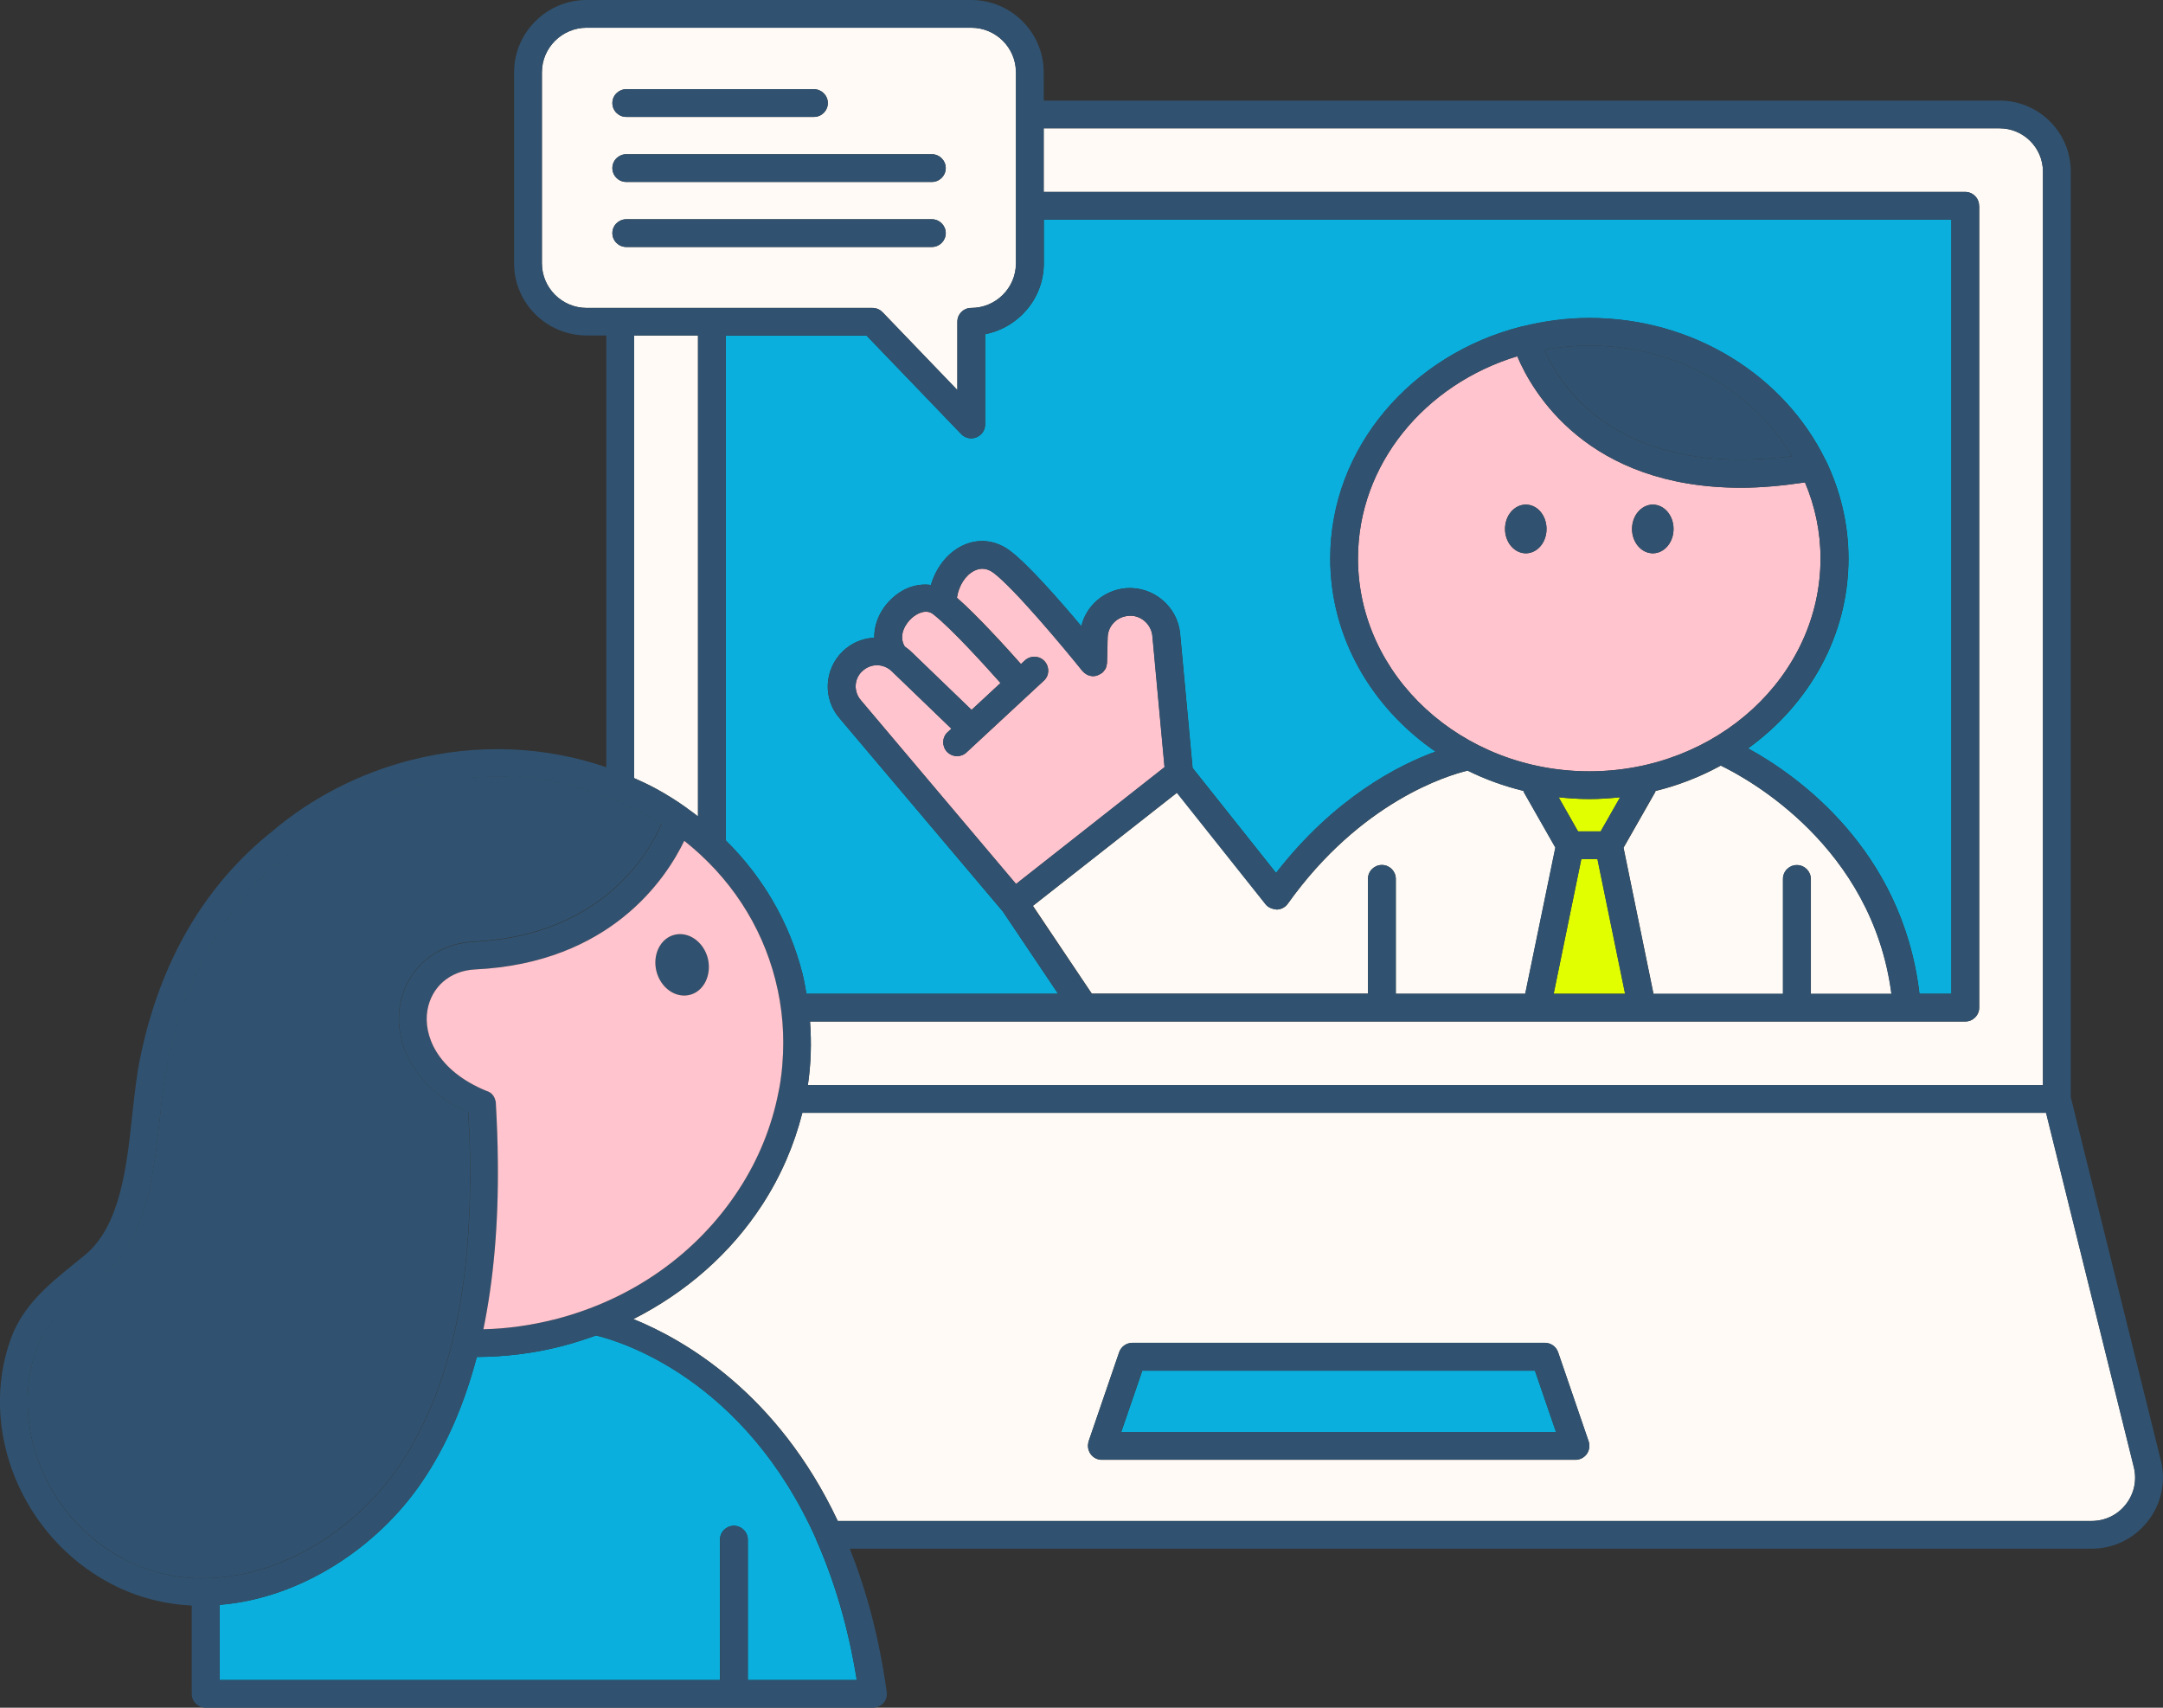
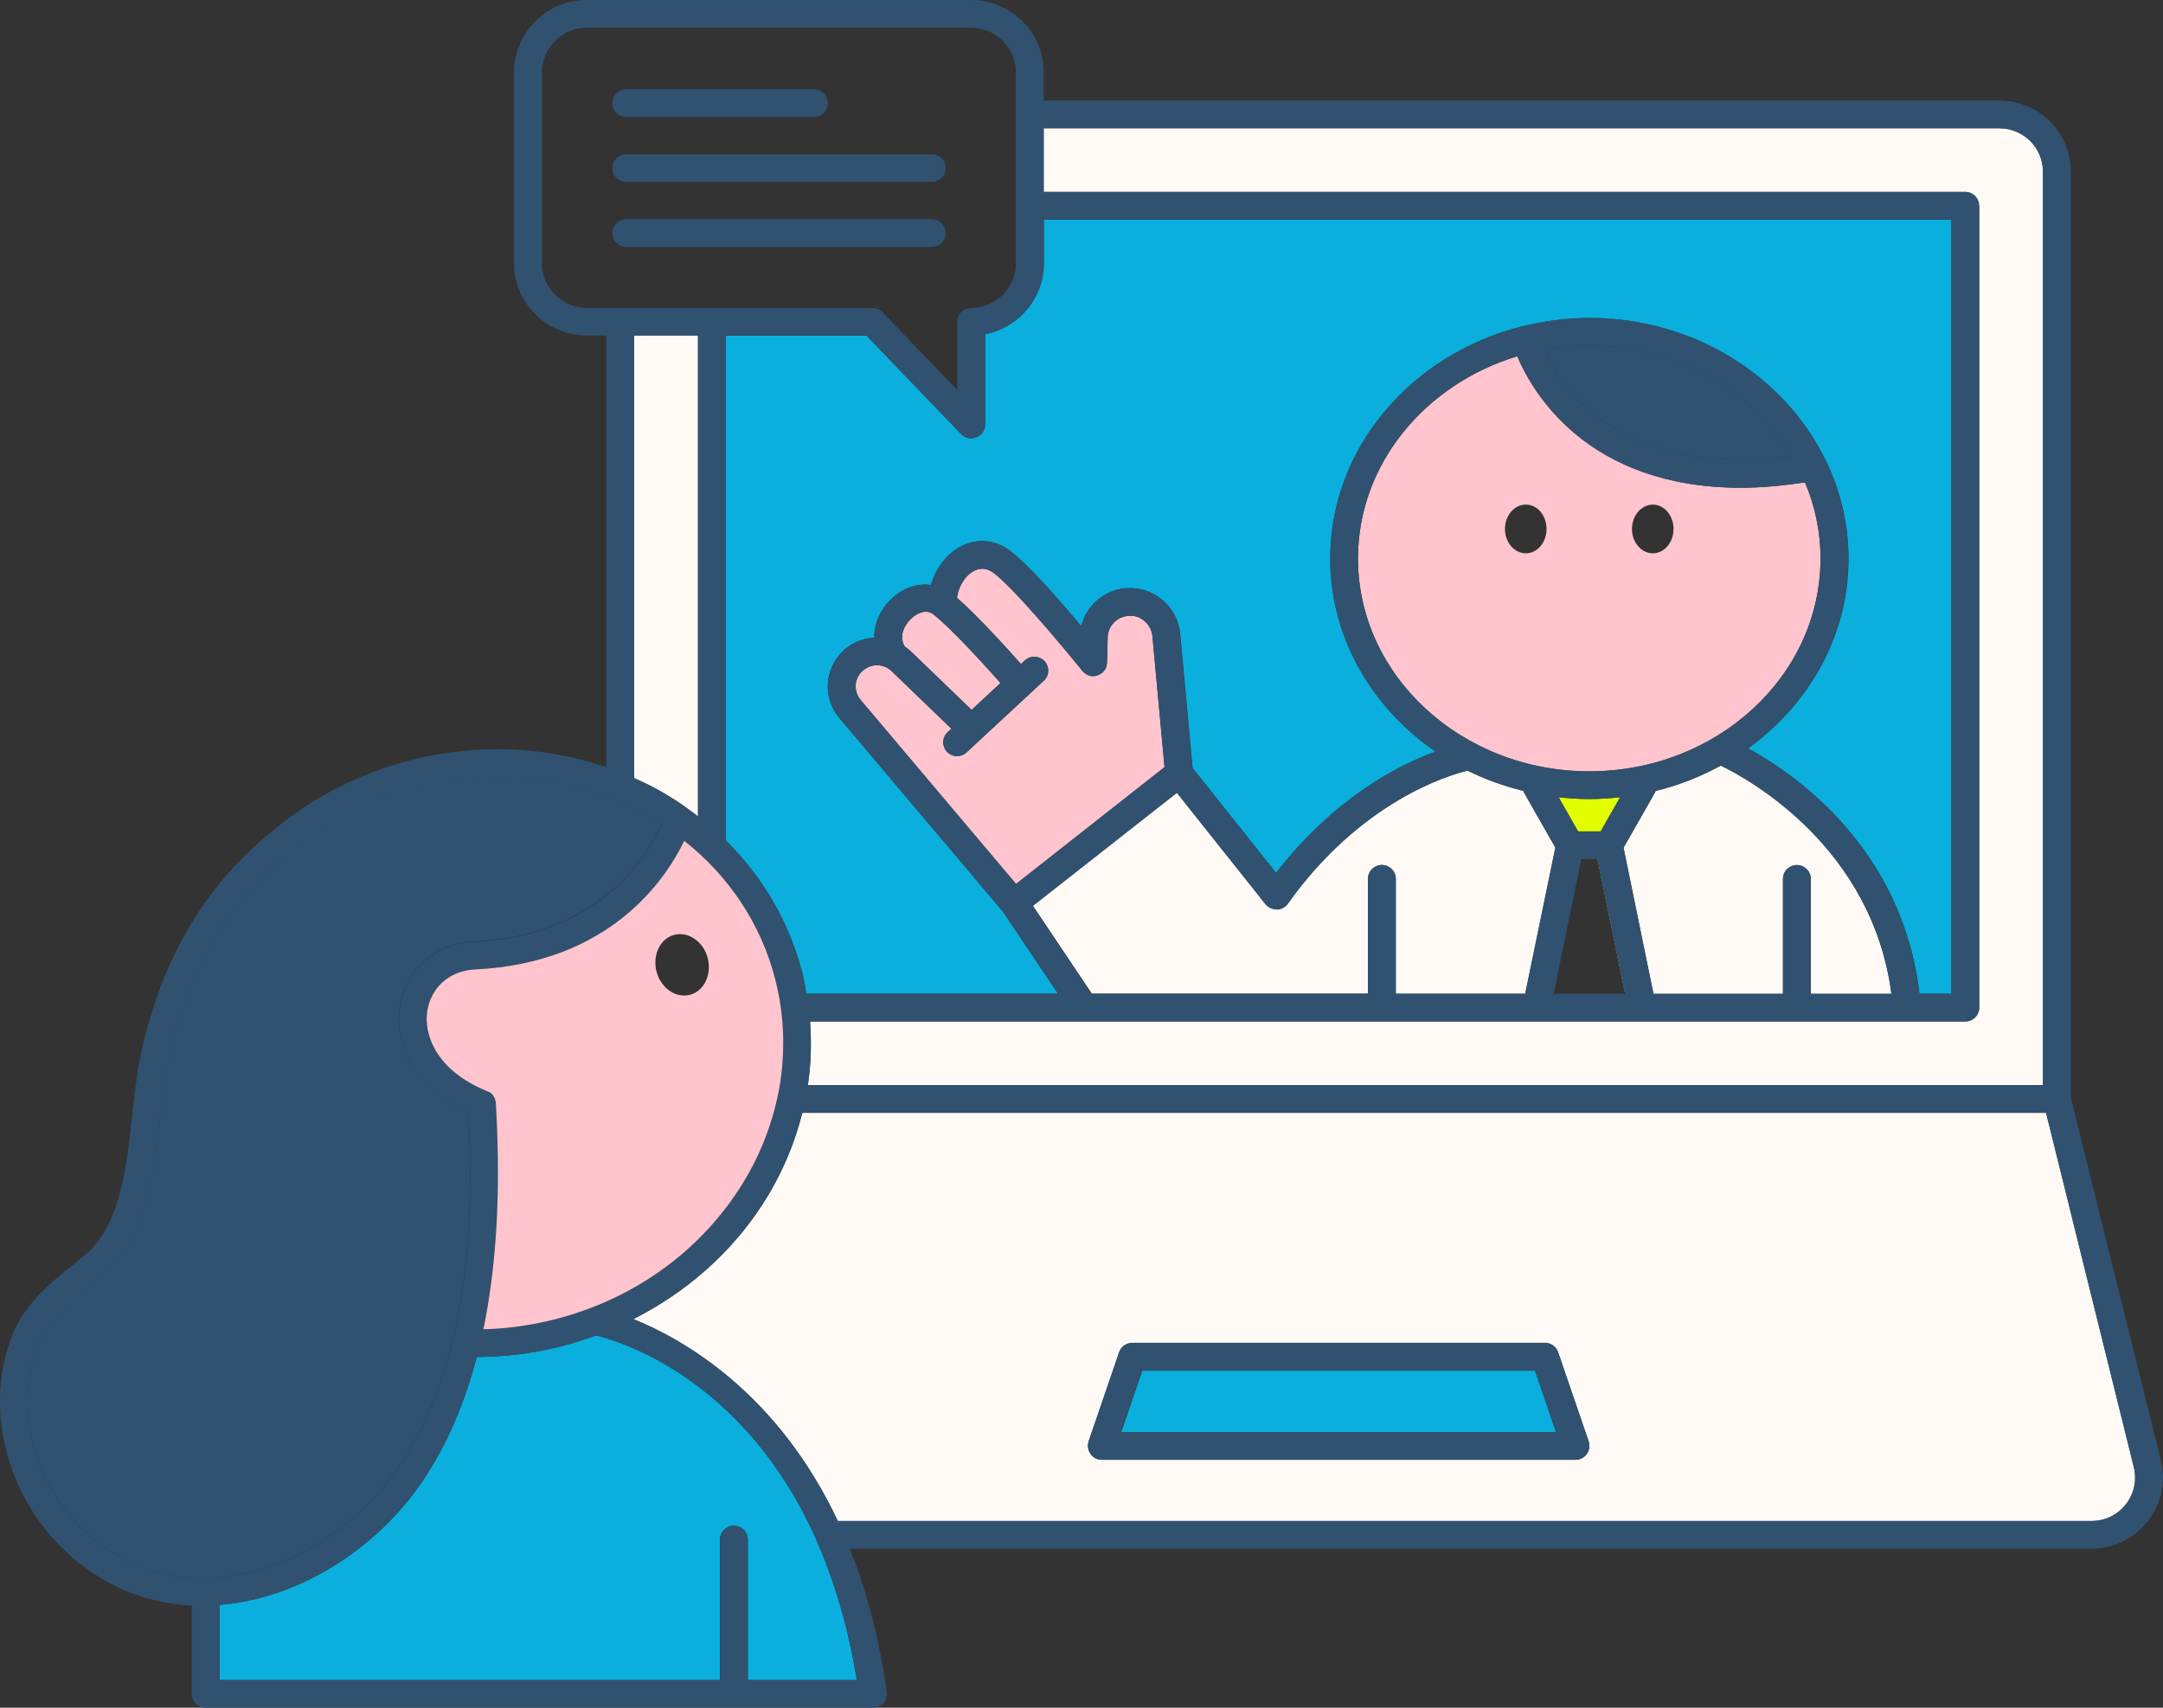
<svg xmlns="http://www.w3.org/2000/svg" width="152" height="120" viewBox="0 0 152 120" fill="none">
  <rect x="0" y="0" width="152" height="120" fill="#333333" stroke="none" />
  <g clip-path="url(#clip0_2094_2612)">
    <path d="M60.582 47.171C60.005 47.72 59.98 48.619 60.507 49.219L71.4 62.116L81.841 53.913L80.989 44.699C80.914 43.85 80.124 43.188 79.297 43.276C78.482 43.338 77.855 43.987 77.843 44.799L77.793 46.572C77.793 46.572 77.793 46.597 77.793 46.609C77.793 46.672 77.767 46.734 77.755 46.796C77.742 46.859 77.73 46.921 77.705 46.971C77.68 47.021 77.642 47.059 77.617 47.096C77.579 47.158 77.529 47.209 77.479 47.258C77.479 47.258 77.467 47.283 77.454 47.296C77.442 47.296 77.416 47.296 77.404 47.308C77.241 47.421 77.053 47.508 76.84 47.508H76.815C76.677 47.508 76.552 47.471 76.426 47.421C76.414 47.421 76.401 47.396 76.376 47.396C76.263 47.333 76.175 47.271 76.1 47.171C76.1 47.171 76.075 47.158 76.075 47.146C74.834 45.598 71.274 41.328 69.808 40.242C69.382 39.929 68.93 39.879 68.479 40.104C67.84 40.416 67.376 41.165 67.251 42.002C68.68 43.251 70.723 45.498 71.751 46.659L72.026 46.409C72.415 46.047 73.042 46.06 73.405 46.459C73.769 46.859 73.756 47.471 73.355 47.833L67.927 52.864C67.739 53.039 67.501 53.127 67.263 53.127C67 53.127 66.737 53.027 66.549 52.815C66.185 52.415 66.198 51.803 66.599 51.441L66.862 51.204L62.675 47.171C62.086 46.597 61.171 46.597 60.594 47.171H60.582Z" fill="#FFC4CD" />
    <path d="M69.231 29.828C69.231 30.228 68.993 30.577 68.617 30.727C68.504 30.777 68.379 30.802 68.253 30.802C67.99 30.802 67.739 30.702 67.551 30.502L60.895 23.585H51.005V59.057C53.612 61.629 55.468 64.813 56.383 68.384C56.508 68.871 56.583 69.345 56.671 69.832H74.358L70.472 64.051L59.015 50.492C57.812 49.131 57.899 47.058 59.216 45.772C59.842 45.161 60.632 44.848 61.434 44.811C61.422 43.8 61.873 42.763 62.763 41.977C63.578 41.252 64.53 40.99 65.42 41.103C65.771 39.904 66.561 38.868 67.602 38.356C68.705 37.806 69.933 37.931 70.948 38.681C72.202 39.604 74.458 42.176 75.987 43.999C76.338 42.551 77.592 41.452 79.146 41.328C81.052 41.19 82.744 42.614 82.932 44.511L83.809 53.963L89.676 61.342C93.775 56.061 98.275 53.763 100.882 52.814C96.407 49.73 93.486 44.811 93.486 39.242C93.486 31.464 99.19 24.909 106.911 22.948C106.937 22.948 106.949 22.924 106.974 22.924C106.999 22.924 107.037 22.924 107.062 22.924C108.541 22.561 110.083 22.349 111.687 22.349C119.058 22.349 125.401 26.445 128.271 32.3C128.284 32.325 128.296 32.338 128.309 32.363C129.324 34.473 129.901 36.795 129.901 39.255C129.901 44.674 127.13 49.493 122.843 52.59C126.178 54.413 133.686 59.606 134.89 69.832H137.133V15.432H73.355V18.504C73.355 20.976 71.575 23.023 69.231 23.485V29.828Z" fill="#0AAFDD" />
    <path d="M8.687 109.549C10.504 110.511 12.422 110.91 14.34 110.91C14.378 110.91 14.415 110.885 14.453 110.885C14.478 110.885 14.503 110.898 14.528 110.898C19.831 110.785 25.083 107.414 28.066 102.982C31.513 97.863 33.13 90.883 33.03 81.619C33.017 80.47 32.967 79.334 32.904 78.185C28.78 76.262 27.703 72.979 28.104 70.644C28.542 68.084 30.623 66.286 33.281 66.162C42.318 65.725 45.615 59.881 46.467 57.908C46.041 57.634 45.628 57.372 45.176 57.122C40.426 54.537 34.822 53.888 29.382 55.261C26.06 56.098 22.952 57.696 20.407 59.856C20.407 59.856 20.407 59.869 20.395 59.881C15.97 63.377 13.062 68.371 11.758 74.702C11.532 75.813 11.382 77.099 11.244 78.46C10.805 82.493 10.304 87.062 7.27 89.61L6.418 90.309C4.788 91.62 3.259 92.868 2.595 94.704C0.614 100.185 3.284 106.69 8.687 109.537V109.549Z" fill="#305270" />
-     <path d="M62.023 21.937L67.276 27.406V22.612C67.276 22.075 67.714 21.638 68.253 21.638C69.983 21.638 71.4 20.239 71.4 18.504V5.082C71.4 3.359 69.996 1.948 68.253 1.948H41.228C39.498 1.948 38.081 3.346 38.081 5.082V18.504C38.081 20.227 39.485 21.638 41.228 21.638H61.309C61.572 21.638 61.835 21.75 62.011 21.937H62.023ZM44.011 6.268H57.197C57.736 6.268 58.175 6.705 58.175 7.242C58.175 7.779 57.736 8.216 57.197 8.216H44.011C43.472 8.216 43.033 7.779 43.033 7.242C43.033 6.705 43.472 6.268 44.011 6.268ZM44.011 10.838H65.483C66.022 10.838 66.461 11.275 66.461 11.812C66.461 12.348 66.022 12.785 65.483 12.785H44.011C43.472 12.785 43.033 12.348 43.033 11.812C43.033 11.275 43.472 10.838 44.011 10.838ZM43.033 16.381C43.033 15.844 43.472 15.407 44.011 15.407H65.483C66.022 15.407 66.461 15.844 66.461 16.381C66.461 16.918 66.022 17.355 65.483 17.355H44.011C43.472 17.355 43.033 16.918 43.033 16.381Z" fill="#FFFAF5" />
    <path d="M96.131 69.832V61.754C96.131 61.217 96.57 60.78 97.109 60.78C97.648 60.78 98.087 61.217 98.087 61.754V69.832H107.187L109.306 59.557L107.087 55.661C107.087 55.661 107.074 55.611 107.062 55.574C105.683 55.237 104.367 54.762 103.138 54.15C101.785 54.475 95.642 56.298 90.503 63.502C90.328 63.752 90.039 63.902 89.738 63.914C89.438 63.877 89.137 63.789 88.949 63.54L82.719 55.699L72.591 63.652L76.727 69.82H96.144L96.131 69.832Z" fill="#FFFAF5" />
    <path d="M68.278 49.88L70.309 47.995C69.219 46.771 66.887 44.187 65.583 43.163C65.107 42.788 64.468 43.076 64.067 43.438C63.653 43.8 63.101 44.636 63.578 45.435C63.728 45.548 63.891 45.66 64.029 45.797L68.278 49.893V49.88Z" fill="#FFC4CD" />
    <path d="M113.843 56.023C113.129 56.098 112.414 56.148 111.687 56.148C110.96 56.148 110.233 56.098 109.531 56.023L110.898 58.421H112.49L113.856 56.023H113.843Z" fill="#E2FF00" />
    <path d="M139.089 14.458V70.806C139.089 71.343 138.65 71.78 138.111 71.78H56.922C57.035 73.278 56.997 74.777 56.771 76.25H143.564V12.061C143.564 10.376 142.185 9.015 140.505 9.015H73.343V13.485H138.099C138.638 13.485 139.076 13.921 139.076 14.458H139.089Z" fill="#FFFAF5" />
-     <path d="M114.207 69.832L112.264 60.368H111.123L109.18 69.832H114.207Z" fill="#E2FF00" />
+     <path d="M114.207 69.832L112.264 60.368H111.123H114.207Z" fill="#E2FF00" />
    <path d="M126.842 33.898C125.238 34.136 123.721 34.273 122.355 34.273C111.537 34.273 107.676 27.543 106.623 25.034C100.13 27.006 95.429 32.625 95.429 39.242C95.429 47.495 102.725 54.2 111.687 54.2C120.65 54.2 127.933 47.495 127.933 39.242C127.933 37.357 127.544 35.559 126.842 33.898ZM105.758 37.17C105.758 36.221 106.41 35.459 107.225 35.459C108.04 35.459 108.679 36.221 108.679 37.17C108.679 38.119 108.027 38.88 107.225 38.88C106.423 38.88 105.758 38.119 105.758 37.17ZM116.15 38.88C115.348 38.88 114.683 38.119 114.683 37.17C114.683 36.221 115.348 35.459 116.15 35.459C116.952 35.459 117.604 36.221 117.604 37.17C117.604 38.119 116.952 38.88 116.15 38.88Z" fill="#FFC4CD" />
    <path d="M132.922 69.832C131.568 59.482 122.856 54.725 120.926 53.801C119.509 54.575 117.967 55.187 116.338 55.586C116.338 55.611 116.338 55.649 116.313 55.674L114.094 59.569L116.2 69.845H125.3V61.767C125.3 61.23 125.739 60.793 126.278 60.793C126.817 60.793 127.256 61.23 127.256 61.767V69.845H132.934L132.922 69.832Z" fill="#FFFAF5" />
    <path d="M125.927 32.051C123.157 27.431 117.817 24.285 111.687 24.285C110.609 24.285 109.544 24.385 108.528 24.572C109.632 27.106 113.718 33.636 125.927 32.051Z" fill="#305270" />
    <path d="M53.587 84.628C51.356 88.074 48.21 90.821 44.512 92.694C48.072 94.129 54.64 97.888 58.877 106.877H146.986C147.939 106.877 148.816 106.453 149.393 105.704C149.982 104.955 150.182 104.006 149.957 103.094L143.79 78.198H56.383C55.819 80.433 54.904 82.593 53.587 84.628ZM76.501 101.284L78.645 95.028C78.783 94.629 79.146 94.367 79.573 94.367H108.566C108.98 94.367 109.356 94.629 109.494 95.028L111.637 101.284C111.737 101.583 111.687 101.908 111.512 102.17C111.324 102.42 111.035 102.582 110.722 102.582H77.429C77.116 102.582 76.815 102.432 76.639 102.17C76.451 101.908 76.414 101.583 76.514 101.284H76.501Z" fill="#FFFAF5" />
    <path d="M57.36 108.176C52.284 96.776 43.434 94.204 41.88 93.842C41.077 94.129 40.275 94.392 39.435 94.604C37.492 95.103 35.499 95.341 33.506 95.353C32.629 98.674 31.375 101.583 29.695 104.068C26.549 108.75 21.096 112.321 15.431 112.771V118.052H50.592V108.188C50.592 107.651 51.03 107.214 51.569 107.214C52.108 107.214 52.547 107.651 52.547 108.188V118.052H60.206C59.592 114.219 58.589 110.998 57.386 108.263C57.373 108.238 57.36 108.201 57.348 108.176H57.36Z" fill="#0AAFDD" />
    <path d="M107.864 96.314H80.275L78.795 100.622H109.343L107.864 96.314Z" fill="#0AAFDD" />
    <path d="M49.05 57.359V23.573H44.562V54.675C45.089 54.912 45.615 55.149 46.129 55.436C46.881 55.848 47.596 56.298 48.273 56.785C48.273 56.785 48.285 56.797 48.297 56.81C48.548 56.984 48.799 57.184 49.037 57.371L49.05 57.359Z" fill="#FFFAF5" />
-     <path d="M105.771 37.17C105.771 38.119 106.423 38.881 107.225 38.881C108.027 38.881 108.679 38.119 108.679 37.17C108.679 36.221 108.027 35.459 107.225 35.459C106.423 35.459 105.771 36.221 105.771 37.17Z" fill="#305270" />
-     <path d="M116.15 38.881C116.952 38.881 117.604 38.119 117.604 37.17C117.604 36.221 116.952 35.459 116.15 35.459C115.348 35.459 114.696 36.221 114.696 37.17C114.696 38.119 115.348 38.881 116.15 38.881Z" fill="#305270" />
    <path d="M77.429 102.57H110.722C111.035 102.57 111.336 102.42 111.512 102.158C111.7 101.896 111.737 101.571 111.637 101.272L109.494 95.016C109.356 94.617 108.992 94.355 108.566 94.355H79.573C79.159 94.355 78.783 94.617 78.645 95.016L76.501 101.272C76.401 101.571 76.451 101.896 76.627 102.158C76.815 102.408 77.103 102.57 77.416 102.57H77.429ZM80.274 96.315H107.864L109.343 100.622H78.783L80.262 96.315H80.274Z" fill="#305270" />
-     <path d="M48.473 69.907C47.47 70.157 46.43 69.421 46.129 68.247C45.841 67.086 46.405 65.937 47.395 65.687C48.385 65.438 49.438 66.174 49.739 67.335C50.027 68.509 49.463 69.658 48.473 69.907Z" fill="#305270" />
    <path d="M151.85 102.632L145.519 77.099V12.061C145.519 9.302 143.276 7.067 140.505 7.067H73.343V5.082C73.343 2.285 71.061 0 68.241 0H41.228C38.42 0 36.126 2.285 36.126 5.082V18.504C36.126 21.301 38.42 23.573 41.228 23.573H42.607V53.913C38.282 52.427 33.544 52.228 28.918 53.401C25.308 54.313 21.924 56.048 19.154 58.396C14.378 62.204 11.244 67.56 9.853 74.327C9.602 75.526 9.464 76.862 9.301 78.273C8.912 81.944 8.461 86.101 6.017 88.149L5.189 88.823C3.435 90.247 1.617 91.72 0.765 94.067C-1.554 100.435 1.529 107.989 7.772 111.273C9.614 112.246 11.545 112.721 13.475 112.821V119.026C13.475 119.563 13.914 120 14.453 120H61.346C61.635 120 61.898 119.875 62.086 119.663C62.274 119.451 62.349 119.176 62.312 118.889C61.773 115.006 60.858 111.685 59.717 108.825H146.973C148.528 108.825 149.969 108.126 150.922 106.903C151.887 105.691 152.213 104.131 151.85 102.632ZM73.343 9.015H140.505C142.198 9.015 143.564 10.376 143.564 12.061V76.25H56.771C56.984 74.764 57.034 73.266 56.922 71.78H138.099C138.638 71.78 139.076 71.343 139.076 70.806V14.458C139.076 13.921 138.638 13.485 138.099 13.485H73.343V9.015ZM66.849 51.216L66.586 51.453C66.198 51.816 66.172 52.427 66.536 52.827C66.737 53.027 66.987 53.139 67.251 53.139C67.489 53.139 67.739 53.052 67.915 52.877L73.343 47.833C73.744 47.471 73.756 46.859 73.393 46.459C73.029 46.072 72.402 46.047 72.014 46.409L71.738 46.672C70.71 45.51 68.667 43.263 67.238 42.002C67.363 41.165 67.827 40.416 68.466 40.104C68.918 39.879 69.356 39.929 69.795 40.241C71.249 41.328 74.809 45.598 76.05 47.146C76.063 47.158 76.075 47.158 76.075 47.171C76.163 47.258 76.251 47.333 76.364 47.396C76.376 47.396 76.389 47.421 76.401 47.421C76.526 47.483 76.652 47.508 76.79 47.521H76.815C77.028 47.521 77.216 47.433 77.379 47.321C77.391 47.308 77.404 47.308 77.429 47.308C77.442 47.296 77.442 47.283 77.454 47.271C77.504 47.221 77.554 47.158 77.592 47.096C77.629 47.059 77.667 47.021 77.68 46.971C77.717 46.921 77.73 46.859 77.742 46.796C77.755 46.734 77.78 46.672 77.78 46.609C77.78 46.597 77.793 46.584 77.793 46.572L77.83 44.799C77.855 43.987 78.482 43.338 79.297 43.275C80.124 43.175 80.901 43.85 80.976 44.699L81.829 53.901L71.4 62.116L60.507 49.219C59.98 48.619 60.005 47.72 60.582 47.171C61.171 46.609 62.086 46.609 62.663 47.171L66.849 51.204V51.216ZM64.067 43.425C64.468 43.063 65.107 42.776 65.583 43.163C66.887 44.187 69.219 46.771 70.309 47.995L68.278 49.88L64.029 45.785C63.891 45.648 63.728 45.535 63.578 45.423C63.101 44.624 63.653 43.8 64.067 43.425ZM82.694 55.711L88.924 63.54C89.112 63.789 89.412 63.877 89.713 63.914C90.027 63.902 90.302 63.752 90.49 63.502C95.617 56.298 101.759 54.475 103.126 54.151C104.354 54.762 105.67 55.237 107.049 55.574C107.062 55.599 107.062 55.636 107.074 55.661L109.293 59.557L107.175 69.832H98.087V61.754C98.087 61.217 97.648 60.78 97.109 60.78C96.57 60.78 96.131 61.217 96.131 61.754V69.832H76.715L72.565 63.665L82.694 55.711ZM122.355 34.273C123.721 34.273 125.238 34.136 126.842 33.899C127.544 35.559 127.933 37.357 127.933 39.242C127.933 47.496 120.65 54.2 111.687 54.2C102.725 54.2 95.429 47.496 95.429 39.242C95.429 32.625 100.13 27.007 106.623 25.034C107.676 27.543 111.537 34.273 122.355 34.273ZM108.528 24.572C109.544 24.385 110.597 24.285 111.687 24.285C117.817 24.285 123.157 27.431 125.927 32.051C113.718 33.636 109.619 27.119 108.528 24.572ZM126.266 60.78C125.727 60.78 125.288 61.217 125.288 61.754V69.832H116.187L114.081 59.557L116.3 55.661C116.3 55.661 116.313 55.599 116.325 55.574C117.955 55.174 119.497 54.575 120.913 53.788C122.843 54.725 131.555 59.482 132.909 69.832H127.243V61.754C127.243 61.217 126.805 60.78 126.266 60.78ZM111.123 60.368H112.251L114.194 69.832H109.18L111.123 60.368ZM109.531 56.023C110.233 56.098 110.948 56.148 111.687 56.148C112.427 56.148 113.129 56.098 113.843 56.023L112.477 58.421H110.885L109.531 56.023ZM73.343 18.504V15.432H137.121V69.832H134.877C133.674 59.607 126.165 54.4 122.831 52.577C127.118 49.481 129.888 44.661 129.888 39.242C129.888 36.795 129.312 34.461 128.296 32.35C128.284 32.35 128.271 32.313 128.259 32.288C125.401 26.432 119.058 22.337 111.687 22.337C110.083 22.337 108.541 22.549 107.062 22.911C107.024 22.924 106.999 22.911 106.974 22.924C106.949 22.924 106.924 22.936 106.911 22.949C99.177 24.909 93.474 31.464 93.474 39.242C93.474 44.799 96.394 49.73 100.87 52.815C98.262 53.763 93.762 56.061 89.663 61.342L83.797 53.963L82.919 44.511C82.744 42.614 81.052 41.203 79.146 41.328C77.592 41.453 76.338 42.551 75.987 44C74.458 42.177 72.202 39.605 70.948 38.681C69.933 37.931 68.705 37.819 67.602 38.356C66.561 38.868 65.771 39.892 65.42 41.103C64.53 40.99 63.578 41.253 62.763 41.977C61.886 42.764 61.434 43.8 61.447 44.811C60.645 44.861 59.842 45.173 59.215 45.773C57.899 47.046 57.824 49.131 59.015 50.492L70.472 64.039L74.358 69.832H56.671C56.583 69.346 56.508 68.859 56.383 68.384C55.468 64.801 53.6 61.629 51.005 59.057V23.573H60.895L67.539 30.503C67.727 30.69 67.99 30.802 68.241 30.802C68.366 30.802 68.492 30.777 68.617 30.727C68.98 30.578 69.219 30.228 69.219 29.828V23.486C71.563 23.024 73.343 20.963 73.343 18.504ZM34.847 77.574V77.524C34.847 77.424 34.81 77.311 34.772 77.212C34.672 76.937 34.471 76.737 34.196 76.662C30.661 75.214 29.746 72.704 30.034 70.994C30.322 69.333 31.626 68.209 33.381 68.122C42.907 67.672 46.818 61.717 48.084 59.082C51.256 61.592 53.5 64.963 54.49 68.859C54.991 70.819 55.142 72.804 54.979 74.777C54.979 74.777 54.916 75.788 54.703 76.762C54.239 79.122 53.324 81.432 51.933 83.567C48.999 88.087 44.387 91.345 38.946 92.719C37.304 93.131 35.637 93.368 33.97 93.406C34.684 89.922 35.035 86.014 34.985 81.606C34.973 80.258 34.923 78.922 34.847 77.574ZM46.129 55.437C45.615 55.162 45.089 54.912 44.562 54.675V23.573H49.05V57.359C48.799 57.172 48.561 56.985 48.297 56.81C48.297 56.797 48.285 56.785 48.272 56.785C47.596 56.298 46.881 55.849 46.129 55.437ZM41.228 21.638C39.498 21.638 38.081 20.227 38.081 18.504V5.082C38.081 3.359 39.498 1.948 41.228 1.948H68.241C69.983 1.948 71.387 3.359 71.387 5.082V18.504C71.387 20.227 69.983 21.638 68.241 21.638C67.702 21.638 67.276 22.062 67.276 22.599V27.406L62.011 21.937C61.835 21.738 61.572 21.638 61.309 21.638H41.228ZM14.453 110.885C14.453 110.885 14.378 110.91 14.34 110.91C12.422 110.923 10.504 110.511 8.687 109.549C3.284 106.715 0.614 100.198 2.595 94.729C3.259 92.894 4.801 91.645 6.418 90.334L7.27 89.635C10.316 87.088 10.805 82.518 11.244 78.485C11.394 77.112 11.532 75.826 11.77 74.714C13.074 68.397 15.97 63.402 20.395 59.906C20.395 59.906 20.403 59.898 20.42 59.881C22.977 57.709 26.073 56.123 29.395 55.287C34.835 53.901 40.451 54.562 45.189 57.147C45.64 57.384 46.054 57.659 46.48 57.934C45.615 59.906 42.331 65.75 33.293 66.187C30.623 66.311 28.542 68.109 28.116 70.669C27.715 72.991 28.793 76.275 32.917 78.198C32.98 79.347 33.03 80.483 33.042 81.632C33.143 90.883 31.526 97.875 28.078 102.982C25.095 107.427 19.843 110.798 14.541 110.898C14.503 110.898 14.491 110.885 14.453 110.885ZM60.218 118.052H52.559V108.189C52.559 107.652 52.121 107.215 51.582 107.215C51.043 107.215 50.604 107.652 50.604 108.189V118.052H15.431V112.771C21.096 112.321 26.549 108.75 29.695 104.068C31.375 101.584 32.629 98.674 33.506 95.353C35.499 95.341 37.48 95.103 39.435 94.604C40.263 94.392 41.077 94.13 41.88 93.843C43.434 94.205 52.284 96.777 57.36 108.176C57.373 108.201 57.385 108.238 57.398 108.263C58.601 110.998 59.592 114.219 60.218 118.052ZM149.393 105.704C148.804 106.453 147.926 106.878 146.973 106.878H58.865C54.628 97.888 48.059 94.13 44.499 92.681C48.197 90.821 51.343 88.074 53.575 84.628C54.891 82.593 55.819 80.42 56.383 78.198H143.777L149.944 103.094C150.17 104.018 149.969 104.967 149.393 105.704Z" fill="#305270" />
    <path d="M54.49 68.859C53.5 64.963 51.256 61.592 48.084 59.083C46.818 61.717 42.907 67.673 33.381 68.122C31.626 68.21 30.322 69.333 30.034 70.994C29.746 72.704 30.661 75.214 34.196 76.662C34.471 76.737 34.672 76.937 34.772 77.199C34.81 77.312 34.847 77.424 34.847 77.524V77.574C34.923 78.922 34.973 80.258 34.985 81.607C35.035 86.014 34.684 89.922 33.97 93.406C35.637 93.368 37.304 93.131 38.946 92.719C44.387 91.346 48.999 88.087 51.933 83.567C53.324 81.432 54.239 79.122 54.703 76.762C54.916 75.788 54.979 74.777 54.979 74.777C55.142 72.804 54.991 70.819 54.49 68.859ZM46.129 68.247C45.841 67.086 46.405 65.937 47.395 65.688C48.385 65.438 49.438 66.174 49.739 67.336C50.027 68.509 49.463 69.658 48.473 69.908C47.47 70.157 46.43 69.421 46.129 68.247Z" fill="#FFC4CD" />
    <path d="M44.011 8.215H57.197C57.736 8.215 58.175 7.778 58.175 7.241C58.175 6.705 57.736 6.268 57.197 6.268H44.011C43.472 6.268 43.033 6.705 43.033 7.241C43.033 7.778 43.472 8.215 44.011 8.215Z" fill="#305270" />
    <path d="M44.011 12.785H65.483C66.022 12.785 66.461 12.348 66.461 11.811C66.461 11.274 66.022 10.837 65.483 10.837H44.011C43.472 10.837 43.033 11.274 43.033 11.811C43.033 12.348 43.472 12.785 44.011 12.785Z" fill="#305270" />
    <path d="M66.461 16.381C66.461 15.844 66.022 15.407 65.483 15.407H44.011C43.472 15.407 43.033 15.844 43.033 16.381C43.033 16.918 43.472 17.355 44.011 17.355H65.483C66.022 17.355 66.461 16.918 66.461 16.381Z" fill="#305270" />
  </g>
  <defs>
    <clipPath id="clip0_2094_2612">
      <rect width="152" height="120" fill="white" />
    </clipPath>
  </defs>
</svg>